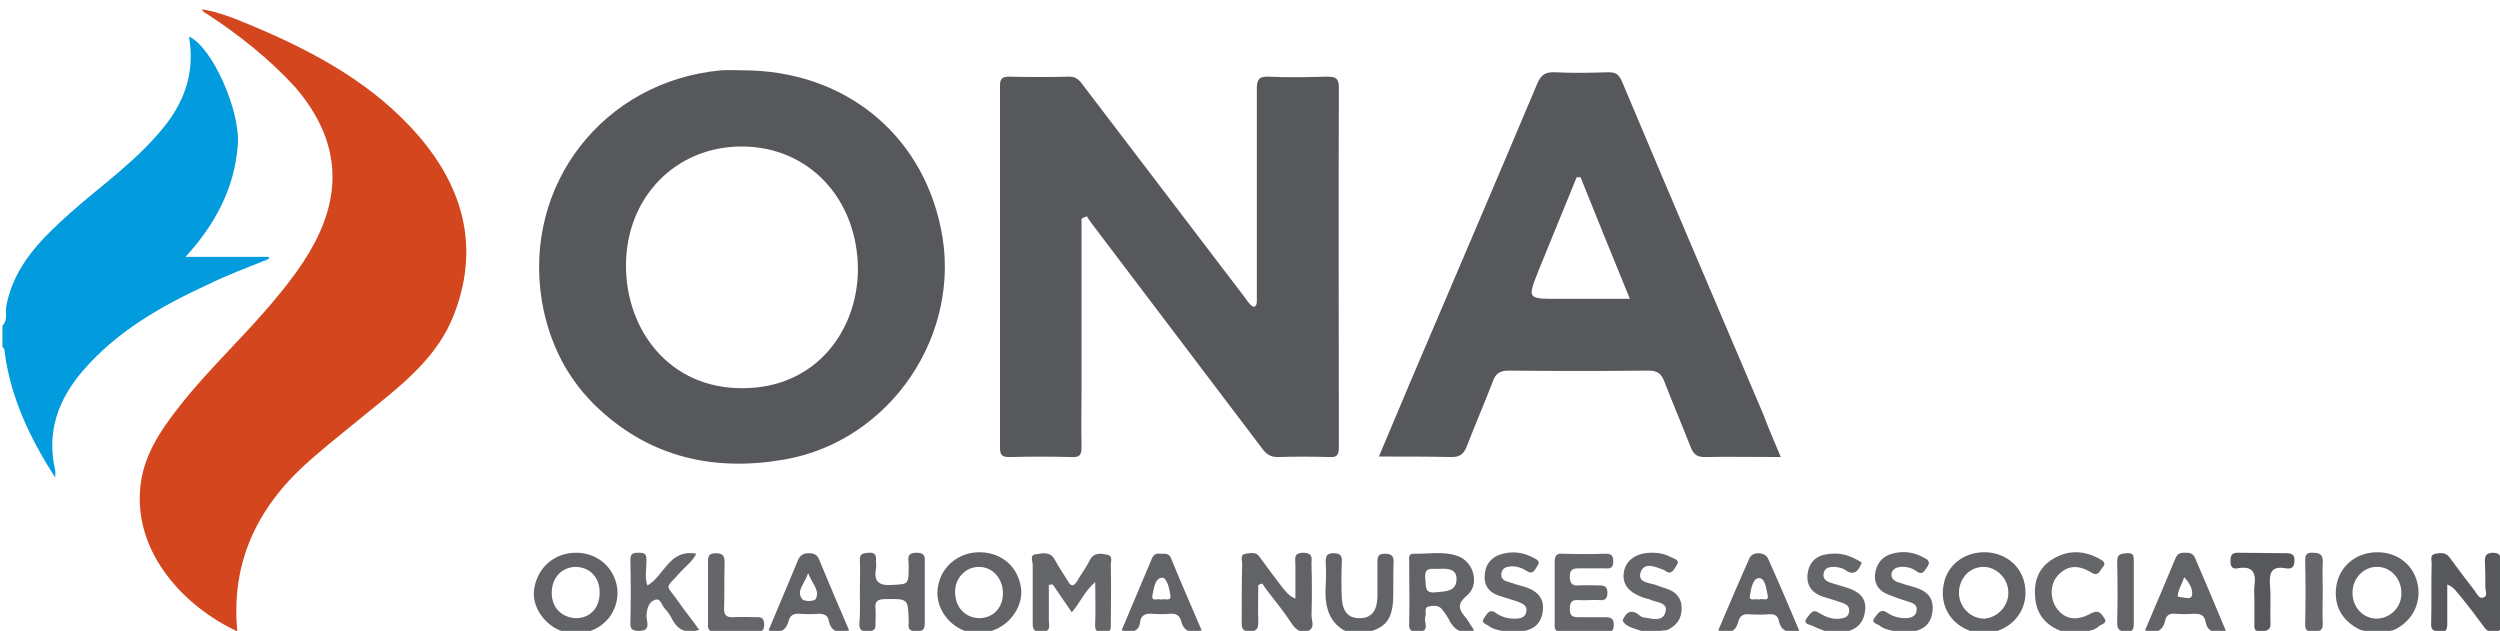
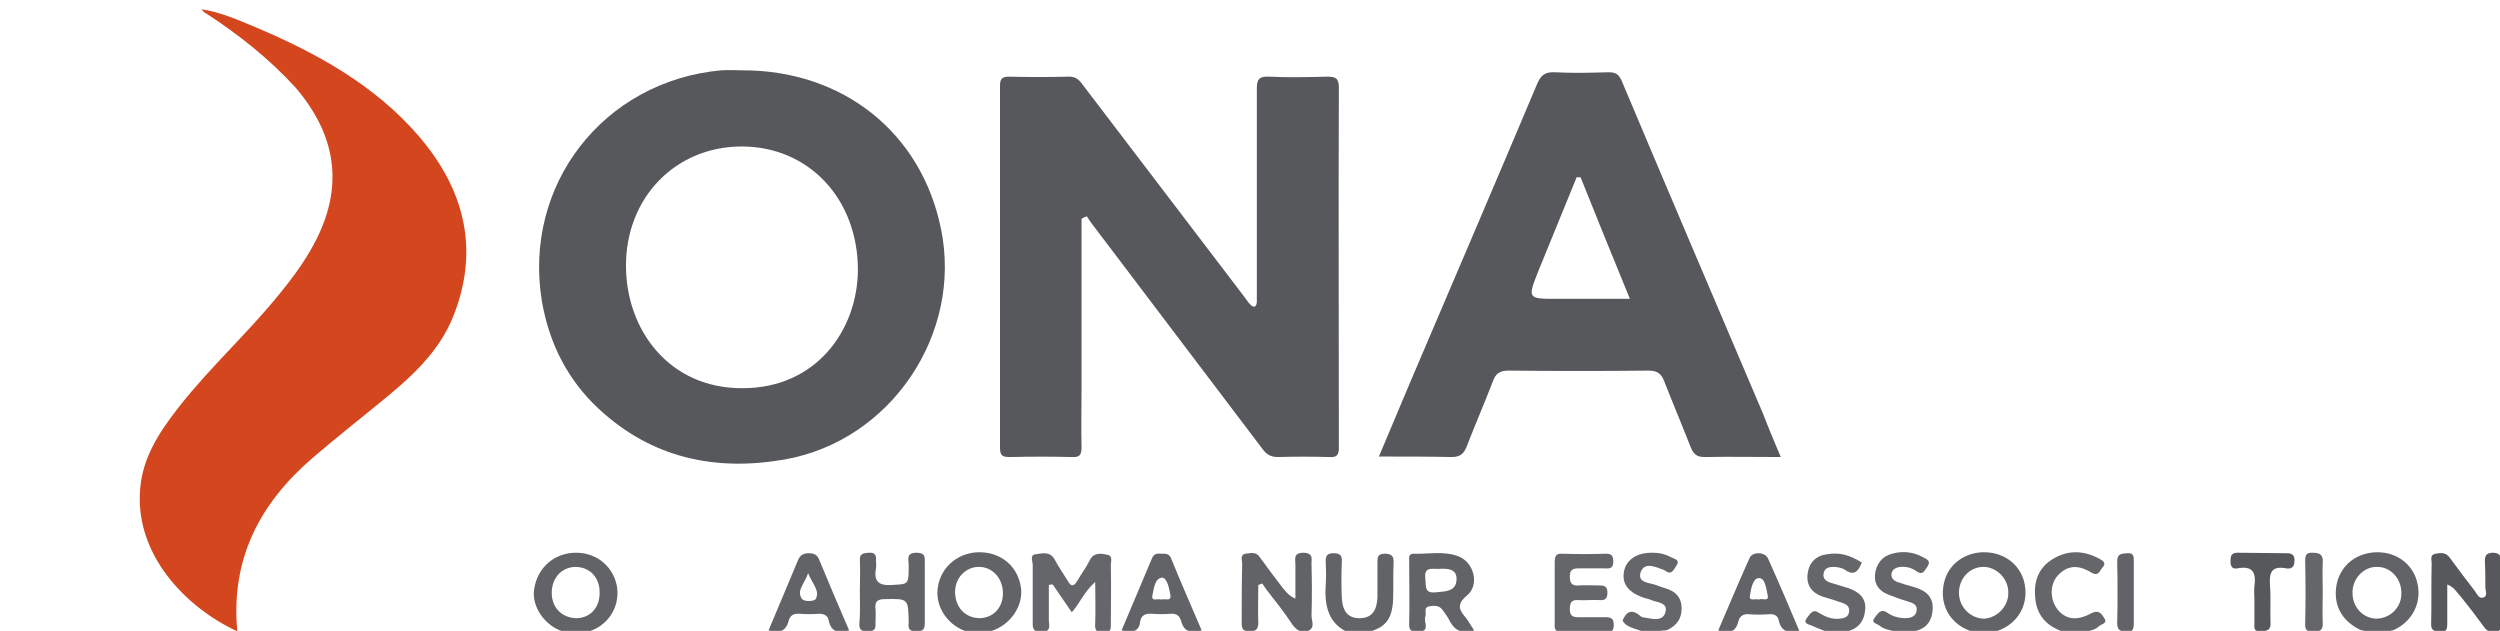
<svg xmlns="http://www.w3.org/2000/svg" id="Layer_1" x="0px" y="0px" viewBox="0 0 512 129.2" style="enable-background:new 0 0 512 129.2;" xml:space="preserve">
  <style type="text/css"> .st0{fill:#029BDD;} .st1{fill:#626366;} .st2{fill:#656669;} .st3{fill:#57585C;} .st4{fill:#D3461E;} </style>
  <g>
    <g>
-       <path class="st0" d="M0.5,66.7C1.7,65.5,1,64,1.3,62.6c1.6-8.3,7.3-13.8,13.2-19.1c6.6-5.8,13.9-10.9,19.4-17.9 c4.2-5.4,6-11.3,4.8-18.1c4.7,2,10.6,15.2,10,22.3C48,38.5,44.2,45.8,38,52.6c6.1,0,11.5,0,17,0c0,0.1,0.1,0.2,0.1,0.4 c-4.2,1.7-8.5,3.3-12.6,5.3C33,62.7,24,67.8,17,75.9c-5.1,5.9-7.5,12.6-5.7,20.4c0.1,0.3,0,0.7,0,1.5c-5.2-8.1-9-16.2-10.3-25.3 c-0.1-0.5,0.1-1.1-0.5-1.4C0.5,69.6,0.5,68.2,0.5,66.7z" />
      <path class="st1" d="M116.8,130c-0.2-0.9-1-0.6-1.6-0.7c-3.7-1.2-6.4-5.2-5.8-8.7c0.7-4.5,4.3-7.5,8.8-7.4 c4.3,0.1,7.6,3.1,8.2,7.2c0.5,4.1-2,7.9-6.1,9c-0.7,0.2-1.5-0.1-1.9,0.7C117.9,130,117.3,130,116.8,130z M113,121.2 c-0.1,3.1,1.9,5.2,4.8,5.4c2.9,0.1,5-2,5-5.1c0.1-3.2-2-5.4-5-5.4C115,116.2,113.1,118.3,113,121.2z" />
      <path class="st1" d="M199.5,130c-0.4-0.9-1.2-0.6-1.9-0.8c-3.8-1.4-6.2-5.3-5.5-9.1c0.7-4.2,4.4-7.1,8.7-7c4.4,0.1,7.7,3,8.3,7.3 c0.5,3.7-2.2,7.6-6,8.8c-0.6,0.2-1.5-0.1-1.9,0.7C200.6,130,200,130,199.5,130z M195.6,121.2c0,3.2,2.1,5.4,5.1,5.4 c2.8-0.1,4.7-2.2,4.7-5.1c0-3.1-2.2-5.5-5.1-5.4C197.7,116.2,195.6,118.4,195.6,121.2z" />
      <path class="st1" d="M485.5,130c-0.5-1-1.6-0.7-2.3-1.1c-3.8-1.9-5.5-5.3-4.6-9.5c0.9-3.8,4.2-6.3,8.3-6.3c4.1,0,7.4,2.6,8.2,6.4 c0.9,4-1.1,7.8-4.8,9.5c-0.7,0.3-1.7,0.1-2.1,1C487.3,130,486.4,130,485.5,130z M491.8,121.4c0-2.9-2.2-5.3-4.9-5.3 c-2.8-0.1-5.2,2.4-5.1,5.4c0,2.9,2.2,5.2,5,5.2C489.6,126.6,491.9,124.3,491.8,121.4z" />
      <path class="st1" d="M405,130c-0.2-1-1.2-0.6-1.8-0.9c-4-1.6-6-5.4-5.1-9.6c0.8-3.9,4.3-6.5,8.5-6.4c4.2,0.1,7.5,2.9,8.1,6.8 c0.7,4.2-1.6,7.9-5.6,9.3c-0.6,0.2-1.5-0.1-1.9,0.8C406.4,130,405.7,130,405,130z M411.3,121.3c0-2.8-2.4-5.2-5.1-5.2 c-2.9,0-5.1,2.5-5,5.5c0.1,2.8,2.4,5.1,5.2,5.1C409.1,126.5,411.4,124.1,411.3,121.3z" />
      <path class="st1" d="M277.4,130c-5-1.5-6.2-5.3-5.9-10c0.1-1.6,0.1-3.2,0-4.9c0-1.2,0.2-1.8,1.6-1.8c1.5,0,1.8,0.6,1.7,1.9 c-0.1,2.4-0.1,4.9,0,7.3c0.2,3,1.5,4.2,3.9,4.1c2.2-0.1,3.3-1.5,3.4-4.3c0-2.3,0-4.7,0-7c0-1.1,0-1.9,1.5-1.9 c1.4,0,1.9,0.5,1.8,1.9c-0.1,2.6,0,5.2-0.1,7.8c-0.3,4-1.7,5.5-5.6,6.5c-0.3,0.1-0.6,0.3-0.9,0.5C278.4,130,277.9,130,277.4,130z" />
      <path class="st2" d="M337.4,130c-1.5-1.4-4-1-5.1-2.9c0.8-2,2-2.4,3.7-0.9c0.2,0.2,0.7,0.3,1,0.3c1.6,0.3,3.6,0.8,4.1-1.2 c0.5-1.9-1.7-1.9-2.9-2.4c-0.4-0.2-0.9-0.3-1.3-0.4c-3.4-1.1-4.8-2.9-4.3-5.5c0.5-2.5,2.8-3.9,6-3.8c1.3,0,2.5,0.3,3.6,0.9 c0.7,0.4,2,0.5,1.1,1.8c-0.6,0.9-1,2-2.4,0.9c-0.1-0.1-0.2-0.1-0.2-0.1c-1.7-0.6-3.9-1.7-4.7,0.5c-0.7,2.3,2,2.1,3.4,2.7 c0.7,0.3,1.5,0.5,2.3,0.8c1.8,0.7,2.7,2,2.7,3.9c0,2.1-1,3.5-2.9,4.4c-0.7,0.3-1.7-0.2-2.1,0.9C338.8,130,338.1,130,337.4,130z" />
-       <path class="st2" d="M309.8,130c-1.5-1-3.5-0.7-4.9-1.8c-0.5-0.4-1.8-0.6-0.9-1.7c0.5-0.7,1-1.9,2.3-1c1.1,0.8,2.4,1.2,3.8,1.2 c1.1,0,2.3-0.1,2.5-1.5c0.2-1.2-0.8-1.6-1.8-2c-1.3-0.4-2.6-0.8-3.8-1.2c-2.2-0.7-3.2-2.3-2.9-4.5c0.2-2.2,1.6-3.6,3.7-4.1 c2-0.5,4.1-0.3,6,0.7c0.7,0.4,1.9,0.7,1,1.9c-0.5,0.7-0.8,1.8-2.2,0.9c-0.9-0.6-2.1-1-3.3-0.9c-0.9,0.1-1.6,0.4-1.8,1.3 c-0.2,0.9,0.3,1.6,1.2,1.8c1.2,0.4,2.4,0.8,3.6,1.1c2.2,0.7,3.9,2,3.7,4.6c-0.2,2.7-1.7,4.2-4.4,4.5c-0.4,0.1-0.9,0-1.1,0.6 C310.2,130,310,130,309.8,130z" />
      <path class="st2" d="M375.8,130c-1.6-0.6-3.3-1.2-4.8-1.9c-0.5-0.2-1.9-0.4-0.9-1.6c0.6-0.7,1.1-1.9,2.4-1 c1.3,0.8,2.7,1.4,4.3,1.2c0.9-0.1,1.8-0.3,1.9-1.5c0.1-1-0.5-1.4-1.3-1.7c-1.4-0.5-2.7-0.9-4.1-1.3c-2.3-0.8-3.4-2.4-3.1-4.7 c0.3-2.3,1.7-3.7,4-4c2.5-0.4,4.5,0.1,7.1,1.7c-0.7,1.8-1.6,2.9-3.6,1.4c-0.5-0.3-1.2-0.4-1.8-0.5c-1,0-2.1,0-2.4,1.2 c-0.3,1.2,0.5,1.8,1.6,2.1c1.1,0.3,2.2,0.7,3.3,1c2.1,0.7,3.8,1.9,3.6,4.4c-0.2,2.5-1.5,4.1-4.1,4.6c-0.6,0.1-1.3-0.1-1.6,0.6 C376.1,130,375.9,130,375.8,130z" />
      <path class="st2" d="M389.8,130c-1.5-1-3.5-0.7-4.9-1.9c-0.5-0.4-1.9-0.5-0.9-1.7c0.6-0.7,1.1-1.8,2.4-1c1.1,0.8,2.4,1.2,3.8,1.2 c1,0,2.1-0.3,2.3-1.4c0.3-1.3-0.7-1.7-1.7-2c-1.4-0.4-2.7-0.9-4-1.4c-1.9-0.7-3-2.1-2.8-4.1c0.2-2.2,1.5-3.8,3.5-4.3 c2.1-0.6,4.3-0.4,6.3,0.7c0.7,0.4,1.8,0.7,0.9,2c-0.6,0.8-0.9,1.8-2.2,0.9c-0.9-0.7-2.1-1-3.3-0.9c-0.8,0.1-1.6,0.4-1.8,1.3 c-0.2,0.9,0.4,1.5,1.2,1.8c1.1,0.4,2.2,0.7,3.3,1c2.4,0.7,4.1,1.9,3.9,4.7c-0.2,2.8-1.8,4.2-4.5,4.5c-0.4,0.1-0.9,0-1.1,0.6 C390.2,130,390,130,389.8,130z" />
      <path class="st2" d="M423.9,130c-0.3-0.8-1.1-0.5-1.6-0.7c-3.3-1.2-5.2-3.4-5.5-6.9c-0.3-3.2,0.6-6.1,3.6-7.9 c3.1-1.9,6.3-1.8,9.5-0.1c0.7,0.4,1.6,0.9,0.7,1.8c-0.6,0.7-0.8,2-2.4,1c-2.8-1.7-5-1.3-6.8,0.7c-1.6,1.8-1.6,4.8-0.1,6.8 c1.6,2.1,3.9,2.6,7,0.9c1.5-0.8,2.1,0.1,2.6,0.9c0.9,1.2-0.6,1.3-1.1,1.8c-1.1,1.1-2.9,0.8-4.1,1.7C425,130,424.4,130,423.9,130z" />
      <path class="st3" d="M221.5,44.8c0,11.6,0,23.2,0,34.8c0,4-0.1,7.9,0,11.9c0,1.6-0.3,2.2-2,2.1c-4.2-0.1-8.5-0.1-12.7,0 c-1.5,0-2-0.3-2-1.9c0-24.7,0-49.4,0-74.1c0-1.3,0.3-1.9,1.8-1.9c4.1,0.1,8.1,0.1,12.2,0c1.7-0.1,2.4,0.9,3.2,2 c11,14.4,22,28.9,33,43.3c0.3,0.4,0.6,0.9,1,1.3c0.3,0.3,0.7,0.7,1.1,0.4c0.2-0.2,0.3-0.6,0.3-0.9c0-1.3,0-2.5,0-3.8 c0-13.2,0-26.5,0-39.7c0-1.9,0.3-2.7,2.5-2.6c4,0.2,7.9,0.1,11.9,0c1.7,0,2.4,0.3,2.4,2.2c-0.1,24.6,0,49.2,0,73.8 c0,1.6-0.5,2-2,1.9c-3.5-0.1-7-0.1-10.5,0c-1.4,0-2.3-0.5-3.1-1.6c-11.7-15.4-23.3-30.8-35-46.2c-0.4-0.5-0.7-1-1-1.5 C222,44.5,221.8,44.6,221.5,44.8z" />
      <path class="st3" d="M152.1,14.4c20.6,0,36.6,12.8,40.6,32.4c4.5,21.6-10.3,43.5-32,47.3c-14.2,2.5-27.2-0.3-38-10.3 c-6.4-5.9-10.2-13.4-11.7-22c-4-23.9,12.6-45.2,36.7-47.4C149.2,14.3,150.7,14.4,152.1,14.4z M151.9,30 c-13.5,0-23.7,10.4-23.7,24.4c0,13.2,8.9,25.2,23.9,25.1c15,0,23.5-11.8,23.6-24.2C175.7,40.7,165.6,30,151.9,30z" />
      <path class="st4" d="M48.6,129.3c-10.8-5-21-15.9-19.9-29.1c0.5-6.6,4-11.8,7.9-16.8c6.4-8.2,14.2-15.2,20.8-23.4 c2.2-2.7,4.3-5.5,6.1-8.6c7-11.9,6-23-3-33.5C55.1,12,48.9,7.1,42.3,2.8c-0.4-0.2-0.7-0.4-1-0.9c3.9,0.6,7.5,2.2,11.1,3.7 c12.5,5.3,24.3,11.8,33.3,22.2c9.3,10.8,12.6,23.1,7.2,36.8c-3,7.7-9.1,13-15.4,18.1C73,86.4,68.4,90,64,93.8 C53.2,103.1,47.2,114.5,48.6,129.3z" />
      <path class="st3" d="M364.7,93.6c-5.5,0-10.5-0.1-15.6,0c-1.5,0-2.2-0.5-2.8-1.9c-1.8-4.6-3.7-9.1-5.5-13.7 c-0.6-1.5-1.4-2.1-3.2-2.1c-9.5,0.1-19.1,0.1-28.6,0c-1.9,0-2.7,0.6-3.3,2.3c-1.7,4.4-3.6,8.8-5.3,13.2c-0.6,1.5-1.3,2.2-3.1,2.2 c-4.9-0.1-9.7-0.1-14.9-0.1c2.2-5.2,4.3-10.2,6.4-15.2c8.7-20.4,17.4-40.7,26-61.1c0.8-1.9,1.7-2.5,3.7-2.4 c3.6,0.2,7.2,0.1,10.8,0c1.4,0,2.1,0.2,2.8,1.7c9.6,22.8,19.3,45.5,29,68.3C362.2,87.7,363.4,90.5,364.7,93.6z M323.7,36.3 c-0.3,0-0.5,0-0.8,0c-2.6,6.4-5.2,12.7-7.8,19.1c-2.3,5.8-2.3,5.8,3.9,5.8c4.8,0,9.6,0,14.8,0C330.3,52.7,327,44.5,323.7,36.3z" />
      <path class="st2" d="M224.3,119.2c-2.3,2-3.1,4.3-4.8,6.2c-1.3-1.9-2.6-3.8-3.9-5.7c-0.3,0-0.5,0-0.8,0.1c0,2.4,0,4.8,0,7.2 c0,1,0.6,2.4-1.5,2.4c-2,0.1-1.8-1.1-1.8-2.4c0-3.8,0-7.6,0-11.3c0-0.8-0.7-2.1,0.7-2.2c1.3-0.2,2.9-0.6,3.8,1.1 c0.8,1.5,1.8,2.9,2.7,4.4c0.7,1.3,1.3,1,1.9,0c0.8-1.4,1.8-2.7,2.5-4.1c0.8-1.8,2.3-1.6,3.6-1.3c1.4,0.2,0.7,1.6,0.8,2.5 c0.1,3.9,0,7.7,0,11.6c0,1,0.1,1.9-1.5,1.9c-1.6,0-1.8-0.7-1.7-2C224.4,124.9,224.3,122.4,224.3,119.2z" />
      <path class="st1" d="M265.3,122.6c0-2.5,0-4.7,0-6.9c0-1.2-0.5-2.5,1.7-2.5c2.2,0.1,1.5,1.5,1.6,2.6c0.1,3.4,0.1,6.8,0,10.3 c0,1,0.8,2.5-0.7,3.1c-1.5,0.6-2.6-0.3-3.5-1.7c-1.5-2.3-3.3-4.5-5-6.7c-0.3-0.4-0.6-0.9-0.9-1.3c-0.3,0.1-0.5,0.2-0.8,0.3 c0,2.5-0.1,5.1,0,7.6c0,1.3-0.3,1.9-1.8,1.9c-1.5,0-1.6-0.7-1.6-1.8c0-4,0-8.1,0.1-12.1c0-0.7-0.5-1.8,0.7-2 c1-0.1,2.1-0.5,2.9,0.7c1.5,2.1,3.1,4.2,4.7,6.3C263.4,121.2,263.9,122,265.3,122.6z" />
      <path class="st1" d="M301.9,129.1c-2.7,0.9-4.2-0.2-5.2-2.3c-0.3-0.6-0.8-1.2-1.2-1.8c-0.7-1.1-1.9-1-2.9-0.8 c-1.1,0.3-0.4,1.4-0.7,2.1c-0.4,1.1,1.2,3.1-1.6,3.1c-1.2,0-1.8-0.3-1.7-1.7c0.1-4.2,0-8.5,0-12.7c0-0.7-0.2-1.6,0.9-1.6 c3,0.1,6.1-0.6,9.1,0.5c3.3,1.2,4.5,5.9,1.8,8.1c-2.2,1.8-1.5,3-0.2,4.5C300.8,127.3,301.3,128.2,301.9,129.1z M294.8,116.5 c-1.4,0.1-3.2-0.6-2.9,2c0.2,1.5-0.3,3.1,2.2,2.8c1.9-0.2,4.1-0.1,4.2-2.6C298.4,116.5,296.5,116.4,294.8,116.5z" />
      <path class="st3" d="M501.2,119.7c0,2.9,0,5.5,0,8.1c0,1-0.2,1.8-1.5,1.6c-1-0.1-1.9-0.2-1.8-1.7c0.1-4.1,0-8.3,0.1-12.4 c0-0.7-0.4-1.7,0.8-1.9c1.1-0.2,2.1-0.3,2.9,0.8c1.7,2.3,3.4,4.6,5.2,6.9c0.4,0.6,0.8,1.5,1.6,1.3c1.1-0.3,0.5-1.4,0.5-2.1 c0-1.8,0-3.6-0.1-5.4c0-1.1,0.3-1.6,1.5-1.7c1.3,0,1.8,0.4,1.8,1.7c-0.1,4.1,0,8.3,0,12.4c0,0.7,0.3,1.8-0.8,2 c-0.9,0.2-1.9,0.2-2.6-0.8c-1.6-2.2-3.2-4.3-4.9-6.4C503.1,121.3,502.7,120.3,501.2,119.7z" />
      <path class="st1" d="M176.1,121.3c0-2.2,0.1-4.3,0-6.5c-0.1-1.5,0.8-1.5,1.8-1.6c1.3-0.1,1.6,0.5,1.5,1.6c0,0.5,0.1,1.1,0,1.6 c-0.5,2.7,0.6,3.6,3.3,3.4c3.4-0.2,3.4,0,3.4-4.1c0-1.1-0.6-2.5,1.6-2.5c2.2,0,1.6,1.4,1.7,2.5c0,4,0,7.9,0,11.9 c0,1.3-0.4,1.7-1.7,1.7c-1.3,0-1.8-0.4-1.6-1.7c0-0.1,0-0.2,0-0.3c-0.1-4.7-0.1-4.7-4.8-4.6c-1.5,0-2.2,0.4-2,2c0.1,1,0,2,0,3 c0.1,1.1-0.3,1.6-1.5,1.6c-1.1,0-1.9-0.1-1.8-1.6C176.2,125.6,176.1,123.5,176.1,121.3z" />
      <path class="st2" d="M318.4,121.1c0-2,0-4,0-5.9c0-1.2,0.2-1.9,1.6-1.8c3,0.1,5.9,0.1,8.9,0c1.2,0,1.5,0.5,1.5,1.6 c0,1.3-0.6,1.5-1.7,1.4c-1.8,0-3.6,0-5.4,0c-1.2,0-1.8,0.3-1.8,1.6c0,1.4,0.4,2,1.8,1.9c1.4-0.1,2.9,0,4.3,0 c1.1,0,1.6,0.3,1.6,1.5c0,1.2-0.5,1.6-1.6,1.5c-1.4-0.1-2.9,0.1-4.3,0c-1.4-0.1-1.8,0.4-1.8,1.9c0,1.4,0.7,1.6,1.8,1.6 c1.8,0,3.6,0,5.4,0c1.2,0,1.8,0.2,1.8,1.6c0,1.3-0.6,1.5-1.6,1.5c-3,0-5.9-0.1-8.9,0c-1.4,0-1.7-0.6-1.6-1.8 C318.4,125.4,318.4,123.2,318.4,121.1z" />
-       <path class="st2" d="M132.6,119.9c3.5-2,4.4-7.5,10-6.5c-0.8,1.6-2.1,2.5-3.2,3.7c-3.3,3.8-3.2,2.2-0.4,6.2 c1.3,1.9,2.8,3.7,4.2,5.7c-2.6,0.8-4.3,0.1-5.5-2.1c-0.4-0.8-0.9-1.6-1.5-2.2c-0.7-0.7-0.9-2.4-2.2-1.8c-1.2,0.5-1.5,1.8-1.6,3.1 c-0.1,1.2,1.2,3.3-1.7,3.2c-1.1,0-1.6-0.3-1.6-1.5c0.1-4.3,0.1-8.6,0-13c0-1.5,0.7-1.5,1.8-1.5c1.3,0,1.5,0.4,1.5,1.6 C132.4,116.6,132,118.4,132.6,119.9z" />
-       <path class="st1" d="M455.9,129.3c-2.2,0.3-3.8,0.3-4.2-2c-0.3-1.4-1.1-1.6-2.4-1.6c-1.3,0.1-2.5,0.1-3.8,0 c-1.2-0.1-1.9,0.3-2.1,1.5c-0.5,2.1-1.9,2.6-4.1,1.9c2.1-4.9,4.2-9.9,6.3-14.9c0.5-1.1,1.3-1,2.2-1c1,0,1.5,0.4,1.8,1.2 C451.7,119.3,453.8,124.2,455.9,129.3z M446,122.2c1.1,0.1,2.7,0.7,2.9-0.2c0.3-1.2-0.5-2.7-1.6-3.8 C446.9,119.7,446,120.8,446,122.2z" />
      <path class="st1" d="M157.4,129.1c2.1-4.9,4-9.6,6-14.3c0.4-1,1-1.5,2.2-1.5c1.1,0,1.8,0.3,2.2,1.4c2,4.8,4,9.6,6.1,14.4 c-2.2,0.6-3.7,0.4-4.2-2.1c-0.2-1-1-1.3-2-1.3c-1.3,0.1-2.7,0.1-4,0c-1.1-0.1-1.9,0.3-2.2,1.5 C160.9,129.4,159.5,129.7,157.4,129.1z M165.5,117.4c-0.8,2.3-2.4,3.5-1.3,5.2c0.4,0.7,2.7,0.6,2.9,0 C167.9,120.9,166.4,119.6,165.5,117.4z" />
      <path class="st1" d="M229.7,129.1c2.1-5,4.2-9.9,6.2-14.7c0.4-1,1.1-1.1,1.9-1c0.9,0,1.7-0.1,2.1,1.1c2,4.9,4.1,9.7,6.2,14.6 c-2.1,0.6-3.6,0.4-4.2-1.9c-0.3-1.1-1-1.6-2.2-1.5c-1.3,0.1-2.5,0.1-3.8,0c-1.3-0.1-2.2,0.3-2.4,1.6 C233.3,129.4,231.9,129.6,229.7,129.1z M237.8,122.8c0.7-0.3,2.1,0.5,1.9-0.9c-0.2-1.3-0.7-3.6-1.7-3.6c-1.5,0.1-1.7,2.3-2,3.7 C235.8,123.3,237.2,122.5,237.8,122.8z" />
      <path class="st1" d="M368.5,129.2c-2.2,0.5-3.7,0.2-4.2-2.1c-0.2-1-0.9-1.4-2-1.3c-1.3,0.1-2.7,0.1-4.1,0 c-1.1-0.1-1.9,0.3-2.2,1.5c-0.5,2.1-1.9,2.6-4.1,1.8c2.1-4.9,4.2-9.9,6.4-14.8c0.6-1.4,3.2-1.3,3.8,0.1 C364.3,119.3,366.4,124.2,368.5,129.2z M360.2,122.8c0.6-0.4,2.2,0.6,1.8-1c-0.3-1.3-0.5-3.5-1.8-3.4c-1.2,0-1.6,2.2-1.8,3.5 C358.1,123.3,359.5,122.5,360.2,122.8z" />
-       <path class="st2" d="M145,121.3c0-2.1,0-4.1,0-6.2c0-1.1,0.1-1.8,1.6-1.8c1.5,0,1.8,0.6,1.8,1.9c-0.1,3.1,0,6.1-0.1,9.2 c-0.1,1.6,0.5,2.1,2,2c1.5-0.1,3.1,0,4.6,0c1.2-0.1,1.6,0.4,1.6,1.5c0,1.2-0.4,1.5-1.6,1.5c-2.8-0.1-5.6-0.1-8.4,0 c-1.2,0-1.6-0.5-1.5-1.6C145,125.6,145,123.5,145,121.3C145,121.3,145,121.3,145,121.3z" />
      <path class="st3" d="M461.7,122.8c0-0.9-0.1-1.8,0-2.7c0.4-2.8-0.3-4.3-3.5-3.7c-1,0.2-1.4-0.4-1.4-1.4c0-1,0.1-1.8,1.4-1.8 c3.4,0,6.8,0.1,10.2,0.1c1.1,0,1.6,0.5,1.5,1.6c0,1.2-0.6,1.7-1.7,1.5c-3.1-0.6-3.5,1-3.3,3.6c0.2,2.5,0,5,0.1,7.5 c0.1,1.6-0.7,1.7-2,1.8c-1.5,0.1-1.3-0.8-1.3-1.7C461.7,126,461.7,124.4,461.7,122.8z" />
      <path class="st1" d="M437,121.6c0,2,0,3.9,0,5.9c0,1,0,2-1.5,1.9c-1.2-0.1-1.9-0.3-1.9-1.8c0.1-4.2,0.1-8.4,0-12.6 c0-1.6,0.8-1.6,2-1.7c1.4-0.1,1.4,0.6,1.4,1.6C437,117.1,437,119.4,437,121.6C437,121.6,437,121.6,437,121.6z" />
      <path class="st2" d="M475.7,121.1c0,2.2-0.1,4.3,0,6.5c0.1,1.5-0.7,1.8-1.9,1.8c-1.2,0-1.8-0.3-1.7-1.7c0.1-4.2,0.1-8.5,0-12.7 c0-1.2,0.1-1.9,1.6-1.8c1.5,0,2.1,0.5,2,2C475.6,117.2,475.7,119.2,475.7,121.1C475.7,121.1,475.7,121.1,475.7,121.1z" />
    </g>
  </g>
</svg>